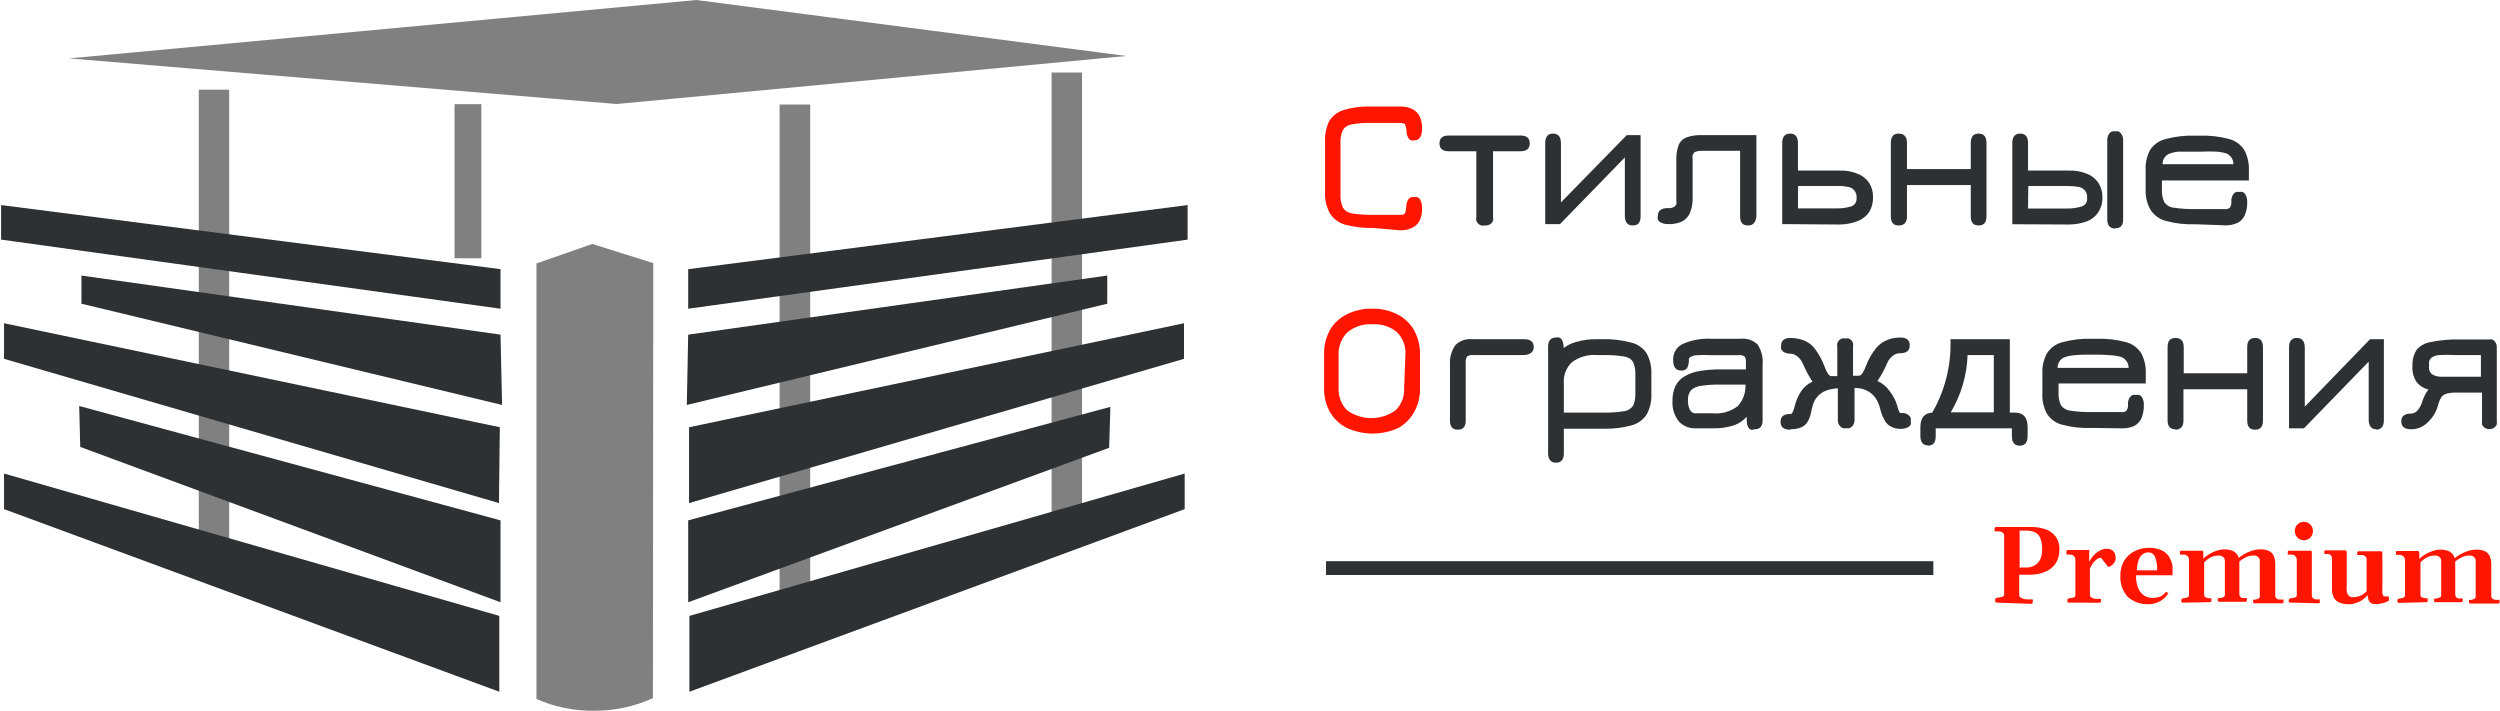
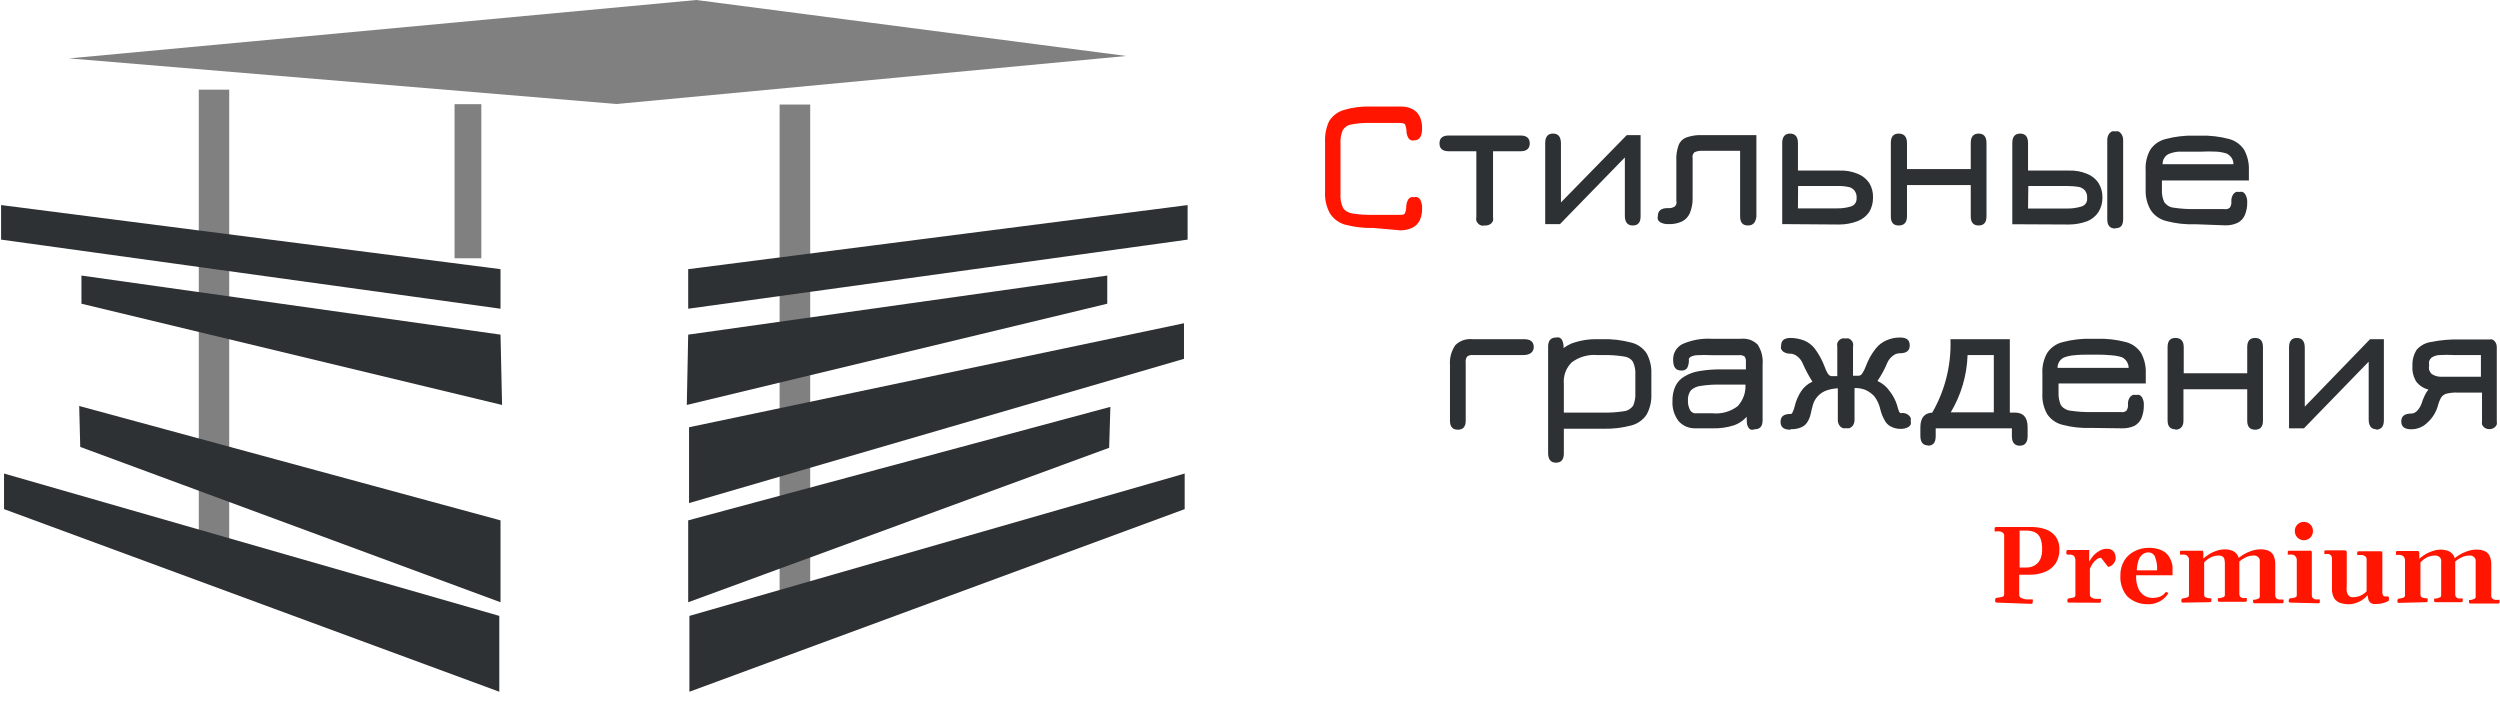
<svg xmlns="http://www.w3.org/2000/svg" width="2019" height="574" viewBox="0 0 2019 574" fill="none">
  <path d="M1198.87 182.099C1197.99 182.316 1197.07 182.316 1196.19 182.099C1195.3 181.819 1194.5 181.321 1193.85 180.65C1193.17 179.99 1192.64 179.192 1192.29 178.31C1192.06 177.395 1192.06 176.439 1192.29 175.524V122.145H1170C1164.98 122.145 1162.53 120.028 1162.53 115.793C1162.53 111.558 1164.98 109.441 1170 109.441H1228.07C1232.98 109.441 1235.43 111.67 1235.43 115.793C1235.43 119.916 1232.98 122.145 1228.07 122.145H1205.78V175.524C1205.95 176.445 1205.95 177.389 1205.78 178.31C1205.4 179.144 1204.87 179.899 1204.22 180.539C1203.47 181.139 1202.62 181.586 1201.7 181.854C1200.78 182.122 1199.82 182.205 1198.87 182.099ZM1318.59 182.099C1314.35 182.099 1312.23 179.424 1312.23 174.187V127.16L1259.84 180.985H1247.91V115.459C1247.91 110.444 1250.03 107.881 1254.27 107.881C1258.5 107.881 1260.62 110.555 1260.62 115.904V163.489L1313.79 109.107H1324.94V174.744C1324.94 179.647 1322.93 182.099 1318.59 182.099ZM1411.67 182.099C1407.32 182.099 1405.31 179.647 1405.31 174.633V121.811H1375.1C1372.77 121.601 1370.42 122.024 1368.3 123.036C1367.73 123.736 1367.28 124.527 1366.97 125.377C1366.8 126.26 1366.8 127.167 1366.97 128.051V160.368C1367.01 164.379 1366.26 168.357 1364.74 172.069C1363.49 175.017 1361.24 177.427 1358.38 178.867C1354.89 180.451 1351.07 181.177 1347.24 180.985C1345.03 181.078 1342.83 180.578 1340.88 179.536C1340 179.021 1339.29 178.241 1338.88 177.307C1338.6 176.361 1338.6 175.356 1338.88 174.41C1338.88 170.175 1341.55 168.058 1346.9 168.058C1348.89 168.3 1350.91 167.826 1352.59 166.72C1353.12 166.181 1353.54 165.536 1353.81 164.826C1354.03 163.986 1354.03 163.103 1353.81 162.263V130.057C1353.56 125.746 1354.16 121.427 1355.6 117.353C1356.13 115.896 1356.97 114.568 1358.05 113.453C1359.16 112.373 1360.49 111.538 1361.95 111.001C1365.78 109.651 1369.82 109.009 1373.88 109.107H1418.47V174.855C1417.91 179.536 1415.9 182.099 1411.67 182.099ZM1439.31 180.985V115.459C1439.31 110.444 1441.54 107.881 1445.66 107.881C1449.79 107.881 1452.02 110.444 1452.02 115.459V137.746H1485.46C1490.49 137.536 1495.51 138.41 1500.17 140.309C1503.96 141.77 1507.22 144.332 1509.54 147.664C1511.72 151.21 1512.8 155.318 1512.66 159.477C1512.74 163.628 1511.66 167.719 1509.54 171.289C1507.21 174.655 1503.9 177.222 1500.06 178.644C1495.33 180.431 1490.3 181.337 1485.24 181.319L1439.31 180.985ZM1452.02 168.281H1483.34C1487.11 168.373 1490.87 167.885 1494.49 166.832C1495.96 166.463 1497.26 165.597 1498.17 164.38C1499.06 163.113 1499.49 161.58 1499.39 160.034C1499.6 157.752 1498.92 155.477 1497.5 153.682C1496.17 152.127 1494.29 151.132 1492.26 150.896C1489.36 150.337 1486.4 150.113 1483.45 150.228H1452.13L1452.02 168.281ZM1533.39 182.099C1529.16 182.099 1527.04 179.759 1527.04 174.855V115.459C1527.04 110.444 1529.05 107.881 1533.39 107.881C1537.74 107.881 1540.08 110.444 1540.08 115.459V136.521H1591.58V115.459C1591.58 110.444 1593.7 107.881 1597.93 107.881C1602.17 107.881 1604.29 110.444 1604.29 115.459V174.744C1604.29 179.647 1602.17 182.099 1597.93 182.099C1593.7 182.099 1591.58 179.647 1591.58 174.744V149.447H1540.08V174.744C1540.08 179.647 1537.74 182.099 1533.5 182.099H1533.39ZM1625.13 181.096V115.459C1625.13 110.444 1627.25 107.881 1631.49 107.881C1635.72 107.881 1637.84 110.444 1637.84 115.459V137.746H1670.61C1675.65 137.536 1680.66 138.41 1685.33 140.309C1689.13 141.739 1692.4 144.307 1694.69 147.664C1696.9 151.2 1698.03 155.308 1697.92 159.477C1698.03 163.646 1696.9 167.754 1694.69 171.289C1692.51 174.608 1689.36 177.175 1685.66 178.644C1680.88 180.42 1675.82 181.326 1670.73 181.319L1625.13 181.096ZM1637.84 168.392H1669.61C1673.39 168.452 1677.15 167.926 1680.76 166.832C1682.24 166.481 1683.54 165.611 1684.44 164.38C1685.35 163.169 1685.75 161.649 1685.55 160.146C1685.82 157.876 1685.17 155.594 1683.77 153.794C1682.41 152.246 1680.56 151.221 1678.53 150.896C1675.65 150.452 1672.75 150.228 1669.83 150.228H1638.06L1637.84 168.392ZM1708.18 184.551C1704.06 184.551 1701.83 182.099 1701.83 177.196V113.118C1701.76 111.197 1702.35 109.311 1703.5 107.769C1704.1 107.093 1704.82 106.528 1705.62 106.098C1706.5 105.937 1707.41 105.937 1708.29 106.098C1709.14 105.93 1710.01 105.93 1710.86 106.098C1711.64 106.501 1712.32 107.072 1712.86 107.769C1714.1 109.268 1714.74 111.175 1714.65 113.118V177.084C1714.65 181.988 1712.75 184.328 1708.4 184.328L1708.18 184.551ZM1772.83 181.096C1765.02 181.408 1757.2 180.544 1749.65 178.533C1744.45 177.314 1739.91 174.168 1736.94 169.729C1734.11 164.862 1732.68 159.309 1732.82 153.682V137.635C1732.44 131.864 1733.72 126.105 1736.49 121.031C1739.44 116.568 1743.99 113.414 1749.2 112.227C1756.76 110.228 1764.57 109.327 1772.39 109.552H1776.85C1784.7 109.321 1792.55 110.222 1800.14 112.227C1805.18 113.537 1809.55 116.675 1812.41 121.031C1815.15 126.121 1816.46 131.859 1816.2 137.635V145.77H1745.97V153.125C1745.76 156.609 1746.41 160.091 1747.86 163.266C1748.72 164.487 1749.82 165.513 1751.1 166.275C1752.41 167.086 1753.9 167.582 1755.44 167.723C1761.12 168.593 1766.87 168.966 1772.61 168.838H1796.13C1796.94 169.003 1797.77 169.003 1798.58 168.838C1799.4 168.626 1800.16 168.246 1800.81 167.723C1801.81 166.212 1802.25 164.397 1802.04 162.597C1801.9 160.495 1802.49 158.408 1803.71 156.691C1804.31 156.015 1805.03 155.449 1805.83 155.019C1806.71 154.858 1807.62 154.858 1808.5 155.019C1809.38 154.811 1810.3 154.811 1811.18 155.019C1812 155.425 1812.69 156.04 1813.19 156.802C1814.37 158.704 1814.95 160.917 1814.86 163.154C1814.96 166.74 1814.32 170.308 1812.96 173.63C1811.81 176.38 1809.72 178.631 1807.06 179.982C1803.95 181.402 1800.55 182.088 1797.13 181.988L1772.83 181.096ZM1746.3 132.62H1803.71C1803.74 130.807 1803.23 129.026 1802.26 127.494C1801.25 126.05 1799.92 124.866 1798.36 124.039C1795.72 123.184 1792.99 122.66 1790.22 122.479C1785.99 122.257 1781.75 122.257 1777.52 122.479H1773.06C1768.49 122.479 1763.92 122.479 1759.46 122.479C1756.78 122.676 1754.15 123.277 1751.65 124.262C1750.08 124.965 1748.76 126.132 1747.86 127.605C1746.92 129.061 1746.45 130.775 1746.53 132.509L1746.3 132.62ZM1230.3 286.74H1189.61C1187.92 286.521 1186.2 286.96 1184.82 287.966C1183.84 289.441 1183.44 291.229 1183.71 292.98V339.785C1183.71 344.577 1181.59 347.028 1177.35 347.028C1173.12 347.028 1171 344.577 1171 339.785V294.652C1170.58 288.948 1172.15 283.274 1175.46 278.605C1177.28 276.872 1179.44 275.543 1181.81 274.705C1184.19 273.946 1186.69 273.681 1189.17 273.924H1230.97C1236.1 273.924 1238.66 276.153 1238.66 280.276C1238.66 284.4 1235.43 286.74 1230.3 286.74ZM1256.61 373.662C1252.48 373.662 1250.26 371.099 1250.26 365.973V279.942C1250.26 275.039 1252.48 272.587 1256.61 272.587C1257.49 272.356 1258.41 272.356 1259.28 272.587C1260.15 272.954 1260.89 273.576 1261.4 274.37C1262.51 276.616 1262.97 279.122 1262.74 281.614V286.183L1260.4 283.174C1263.78 279.86 1267.97 277.48 1272.55 276.265C1278.08 274.606 1283.83 273.817 1289.6 273.924H1293.95C1301.77 273.699 1309.58 274.6 1317.14 276.599C1322.35 277.786 1326.9 280.94 1329.85 285.403C1332.59 290.493 1333.9 296.232 1333.64 302.007V318.166C1333.9 323.941 1332.59 329.679 1329.85 334.77C1326.95 339.133 1322.54 342.269 1317.47 343.574C1310.21 345.526 1302.7 346.427 1295.18 346.248H1262.96V366.196C1262.96 371.173 1260.84 373.662 1256.61 373.662ZM1262.96 333.21H1294.73C1300.36 333.338 1306 332.965 1311.56 332.095C1313.04 331.953 1314.45 331.456 1315.69 330.647C1316.97 329.885 1318.07 328.859 1318.92 327.638C1320.3 324.443 1320.91 320.97 1320.71 317.497V302.453C1320.92 298.968 1320.27 295.484 1318.81 292.312C1318.02 291.007 1316.91 289.931 1315.58 289.192C1314.24 288.452 1312.76 287.997 1311.23 287.854C1305.59 286.977 1299.88 286.604 1294.17 286.74H1289.83C1282.5 286.138 1275.2 288.239 1269.32 292.646C1267.06 294.888 1265.31 297.586 1264.19 300.558C1263.1 303.59 1262.68 306.822 1262.96 310.031V333.21ZM1415.79 347.028H1414.12C1413.58 346.824 1413.09 346.522 1412.67 346.137C1411.56 344.813 1410.9 343.176 1410.77 341.456C1410.48 337.747 1410.48 334.021 1410.77 330.312L1412.45 334.213C1409.5 338.476 1405.29 341.71 1400.41 343.462C1394.97 345.217 1389.28 346.046 1383.58 345.914H1369.53C1367.02 346.015 1364.51 345.598 1362.17 344.688C1359.82 343.726 1357.69 342.283 1355.93 340.453C1352.17 335.722 1350.31 329.766 1350.69 323.738C1350.58 319.675 1351.38 315.639 1353.03 311.925C1354.57 308.668 1357.06 305.949 1360.17 304.124C1363.92 301.848 1368.09 300.333 1372.43 299.667C1378.39 298.66 1384.44 298.212 1390.49 298.33H1415.9L1409.99 303.456V292.312C1410.18 290.74 1409.78 289.154 1408.88 287.854C1407.45 286.974 1405.75 286.619 1404.09 286.851H1382.57C1378.64 286.639 1374.69 286.639 1370.76 286.851C1368.81 286.898 1366.9 287.393 1365.18 288.3C1364.69 288.664 1364.28 289.118 1363.96 289.637C1363.86 290.228 1363.86 290.83 1363.96 291.42C1363.91 293.472 1363.42 295.489 1362.51 297.327C1361.92 298.038 1361.16 298.586 1360.3 298.918C1359.44 299.25 1358.51 299.354 1357.6 299.221C1353.37 299.221 1351.25 296.435 1351.25 290.975C1351.06 288.29 1351.68 285.611 1353.03 283.285C1354.38 280.932 1356.4 279.032 1358.83 277.825C1366.19 274.594 1374.21 273.143 1382.24 273.59H1405.76C1408.27 273.346 1410.81 273.612 1413.23 274.37C1415.56 275.21 1417.69 276.54 1419.47 278.271C1422.57 283.019 1423.98 288.67 1423.48 294.318V339.45C1423.48 344.242 1421.36 346.694 1417.02 346.694L1415.79 347.028ZM1369.31 333.767H1383.02C1390.31 334.504 1397.6 332.431 1403.42 327.972C1405.63 325.508 1407.34 322.63 1408.43 319.503C1409.5 316.352 1409.88 313.007 1409.55 309.696L1410.55 310.588H1389.82C1384.49 310.474 1379.15 310.81 1373.88 311.591C1370.76 311.843 1367.81 313.138 1365.52 315.268C1363.81 317.625 1362.98 320.502 1363.18 323.403C1363.05 326.068 1363.63 328.72 1364.85 331.093C1365.29 331.915 1365.95 332.607 1366.74 333.098C1367.52 333.572 1368.4 333.84 1369.31 333.878V333.767ZM1445.78 347.028C1440.54 347.028 1437.97 344.911 1437.97 340.676C1437.97 336.442 1440.54 334.324 1445.78 334.324C1446.56 334.324 1447.11 334.324 1447.67 332.987C1448.5 331.367 1449.1 329.643 1449.45 327.861C1450.47 323.71 1452.16 319.756 1454.47 316.16C1456.72 312.678 1459.93 309.928 1463.72 308.248C1460.75 303.588 1458.14 298.707 1455.92 293.649C1455 291.371 1453.5 289.373 1451.57 287.854C1450.05 286.528 1448.13 285.745 1446.11 285.626C1443.97 285.747 1441.86 285.16 1440.09 283.954C1439.39 283.374 1438.82 282.652 1438.42 281.837C1438.2 280.997 1438.2 280.113 1438.42 279.274C1438.42 274.927 1440.98 272.922 1446 272.922C1449.81 272.943 1453.59 273.661 1457.15 275.039C1460.42 276.421 1463.3 278.606 1465.51 281.391C1468.93 285.948 1471.67 290.978 1473.64 296.324C1474.27 298.243 1475.13 300.077 1476.21 301.784C1476.53 302.304 1476.94 302.758 1477.43 303.121C1477.9 303.456 1478.43 303.684 1478.99 303.79H1483.79V279.942C1483.57 279.027 1483.57 278.072 1483.79 277.156C1484.09 276.28 1484.59 275.481 1485.24 274.816C1485.9 274.168 1486.7 273.673 1487.58 273.367C1488.49 273.153 1489.45 273.153 1490.36 273.367C1491.24 273.155 1492.16 273.155 1493.04 273.367C1493.85 273.679 1494.57 274.175 1495.16 274.816C1495.79 275.475 1496.25 276.278 1496.5 277.156C1496.71 278.072 1496.71 279.026 1496.5 279.942V303.456H1501.29C1501.85 303.353 1502.37 303.13 1502.84 302.803C1503.3 302.476 1503.68 302.052 1503.96 301.561C1505.13 299.834 1506.07 297.961 1506.75 295.989C1507.74 293.393 1508.9 290.862 1510.21 288.412C1511.65 285.871 1513.29 283.449 1515.11 281.168C1517.38 278.401 1520.29 276.222 1523.58 274.816C1527.09 273.273 1530.9 272.513 1534.73 272.587C1539.75 272.587 1542.31 274.593 1542.31 278.939C1542.31 283.285 1539.64 285.291 1534.28 285.291C1532.2 285.292 1530.18 286.043 1528.6 287.409C1526.64 288.878 1525.1 290.839 1524.14 293.092C1522.01 298.218 1519.36 303.111 1516.23 307.69C1520.19 309.438 1523.59 312.255 1526.04 315.825C1528.81 319.297 1530.89 323.269 1532.17 327.526C1532.53 329.206 1533.06 330.847 1533.73 332.43C1533.9 332.917 1534.26 333.316 1534.73 333.544C1535.2 333.69 1535.71 333.69 1536.18 333.544C1538.09 333.434 1539.97 334.074 1541.42 335.327C1542.12 335.908 1542.69 336.629 1543.09 337.445C1543.26 338.253 1543.26 339.088 1543.09 339.896C1543.36 340.843 1543.36 341.847 1543.09 342.794C1542.67 343.7 1541.97 344.443 1541.08 344.911C1539.27 345.896 1537.24 346.395 1535.18 346.36C1532.43 346.433 1529.71 345.82 1527.26 344.577C1525.05 343.516 1523.24 341.753 1522.13 339.562C1520.51 336.784 1519.31 333.779 1518.57 330.647C1517.75 326.902 1516.16 323.371 1513.89 320.283C1511.87 318.009 1509.41 316.186 1506.64 314.934C1503.81 313.81 1500.77 313.279 1497.72 313.374V339.005C1497.8 340.964 1497.12 342.878 1495.83 344.354C1495.15 344.938 1494.4 345.425 1493.6 345.802C1492.71 345.959 1491.81 345.959 1490.92 345.802C1490.08 345.971 1489.2 345.971 1488.36 345.802C1487.52 345.479 1486.76 344.986 1486.13 344.354C1485.47 343.636 1484.96 342.792 1484.64 341.872C1484.31 340.953 1484.17 339.978 1484.23 339.005V313.597C1480.76 313.73 1477.33 314.446 1474.09 315.714C1471.81 316.692 1469.76 318.134 1468.07 319.949C1466.18 321.973 1464.81 324.418 1464.06 327.081C1463.39 329.644 1462.72 332.207 1462.16 334.881C1461.6 337.284 1460.58 339.555 1459.15 341.568C1458 343.171 1456.42 344.409 1454.58 345.134C1452.05 346.215 1449.31 346.71 1446.56 346.583L1445.78 347.028ZM1557.25 359.732C1553.01 359.732 1550.89 357.169 1550.89 351.932V345.022C1550.89 336.999 1554.68 332.987 1562.04 333.21H1565.61L1558.7 336.219C1570.27 317.555 1576.01 295.867 1575.19 273.924H1623.13V333.21H1627.25C1634.05 333.21 1637.51 337.11 1637.51 345.022V352.266C1637.51 357.392 1635.28 359.955 1631.15 359.955C1627.03 359.955 1624.8 357.392 1624.8 352.266V345.914H1563.27V352.266C1563.27 357.392 1561.26 359.955 1556.8 359.955L1557.25 359.732ZM1575.75 332.987H1610.2V286.74H1589.02C1588.48 303.144 1583.76 319.139 1575.31 333.21L1575.75 332.987ZM1688.23 345.58C1680.72 345.866 1673.2 345.039 1665.93 343.128C1660.72 341.941 1656.17 338.787 1653.22 334.324C1650.42 329.259 1649.1 323.502 1649.43 317.72V301.784C1649.1 296.003 1650.42 290.245 1653.22 285.18C1656.15 280.675 1660.7 277.479 1665.93 276.265C1673.49 274.266 1681.3 273.365 1689.12 273.59H1693.58C1701.43 273.359 1709.28 274.259 1716.88 276.265C1721.91 277.574 1726.29 280.713 1729.14 285.068C1731.88 290.159 1733.19 295.897 1732.93 301.673V309.696H1662.48V317.051C1662.31 320.533 1662.96 324.007 1664.37 327.192C1665.23 328.446 1666.38 329.477 1667.72 330.201C1668.99 331.011 1670.45 331.508 1671.95 331.65C1677.63 332.52 1683.37 332.893 1689.12 332.764H1712.64C1713.45 332.936 1714.28 332.936 1715.09 332.764C1715.91 332.577 1716.68 332.195 1717.32 331.65C1718.33 330.143 1718.77 328.324 1718.55 326.524C1718.41 324.421 1719 322.334 1720.22 320.617C1720.86 319.939 1721.62 319.374 1722.45 318.946C1723.29 318.778 1724.17 318.778 1725.01 318.946C1725.9 318.777 1726.8 318.777 1727.69 318.946C1728.54 319.348 1729.26 319.962 1729.81 320.729C1730.95 322.642 1731.49 324.855 1731.37 327.081C1731.46 330.702 1730.82 334.304 1729.47 337.667C1728.28 340.397 1726.2 342.638 1723.56 344.019C1720.44 345.372 1717.05 346.019 1713.64 345.914L1688.23 345.58ZM1661.7 297.104H1719.1C1719.09 295.331 1718.59 293.597 1717.66 292.089C1716.7 290.569 1715.35 289.337 1713.75 288.523C1711.08 287.672 1708.31 287.148 1705.5 286.963C1701.28 286.555 1697.04 286.369 1692.8 286.406H1688.23C1683.77 286.406 1679.2 286.406 1674.63 286.963C1671.95 287.159 1669.32 287.76 1666.82 288.746C1665.19 289.501 1663.82 290.747 1662.92 292.312C1662.03 293.866 1661.6 295.647 1661.7 297.438V297.104ZM1756.89 346.694C1752.66 346.694 1750.54 344.354 1750.54 339.45V280.388C1750.54 275.373 1752.55 272.922 1756.89 272.922C1761.24 272.922 1763.58 275.373 1763.58 280.388V301.45H1814.86V280.388C1814.86 275.373 1816.98 272.922 1821.21 272.922C1825.45 272.922 1827.57 275.373 1827.57 280.388V339.785C1827.57 344.577 1825.45 347.028 1821.21 347.028C1816.98 347.028 1814.86 344.577 1814.86 339.785V314.377H1763.36V339.785C1763.36 344.577 1760.91 347.028 1756.67 347.028L1756.89 346.694ZM1919.31 346.694C1915.07 346.694 1912.95 344.019 1912.95 338.782V292.089L1860.67 345.914H1848.63V280.388C1848.63 275.373 1850.86 272.922 1854.99 272.922C1859.11 272.922 1861.34 275.485 1861.34 280.834V328.418L1914.07 273.924H1925.22V339.562C1925.22 344.577 1922.87 347.028 1918.64 347.028L1919.31 346.694ZM1947.29 346.694C1941.94 346.694 1939.26 344.577 1939.26 340.342C1939.26 336.107 1941.94 333.99 1947.29 333.99C1948.25 333.982 1949.21 333.753 1950.07 333.321C1950.91 332.861 1951.67 332.258 1952.3 331.538C1953.75 329.903 1954.89 328.014 1955.65 325.966C1956.28 323.784 1957.1 321.659 1958.1 319.614C1958.92 317.818 1959.97 316.133 1961.22 314.6C1957.32 313.66 1953.86 311.419 1951.41 308.248C1949.06 304.448 1947.96 300.001 1948.29 295.544C1948.04 290.908 1949.25 286.31 1951.75 282.394C1954.8 278.948 1959 276.73 1963.56 276.153C1971.23 274.597 1979.04 273.924 1986.86 274.147H2010.27C2011.08 273.979 2011.91 273.979 2012.72 274.147C2013.5 274.459 2014.19 274.957 2014.73 275.596C2015.88 276.963 2016.48 278.713 2016.4 280.499V340.342C2016.57 341.151 2016.57 341.985 2016.4 342.794C2016.09 343.542 2015.63 344.222 2015.06 344.8C2013.79 345.978 2012.11 346.617 2010.38 346.583C2009.54 346.603 2008.7 346.456 2007.92 346.15C2007.13 345.844 2006.41 345.385 2005.81 344.8C2005.24 344.222 2004.79 343.542 2004.47 342.794C2004.31 342.022 2004.31 341.225 2004.47 340.453V317.051H1984.74C1981.86 316.923 1978.97 317.185 1976.16 317.831C1974.31 318.22 1972.68 319.295 1971.59 320.84C1970.32 323.03 1969.38 325.396 1968.8 327.861C1967.3 333.063 1964.37 337.737 1960.33 341.345C1958.61 343.05 1956.58 344.4 1954.34 345.318C1952.1 346.236 1949.71 346.704 1947.29 346.694ZM1981.84 304.236H2003.58V286.74H1981.84C1978.13 286.502 1974.41 286.502 1970.7 286.74C1968.24 286.716 1965.84 287.414 1963.78 288.746C1962.9 289.541 1962.21 290.533 1961.78 291.643C1961.56 292.784 1961.56 293.957 1961.78 295.098C1961.5 296.308 1961.5 297.565 1961.78 298.775C1962.23 299.912 1962.87 300.967 1963.67 301.896C1965.7 303.329 1968.1 304.142 1970.58 304.236H1981.73H1981.84Z" fill="#2D3134" />
  <path d="M1109.24 184.105C1101.5 184.304 1093.77 183.404 1086.28 181.43C1081.12 179.977 1076.71 176.635 1073.91 172.07C1071.1 166.803 1069.79 160.867 1070.12 154.908V114.344C1069.88 108.705 1070.99 103.091 1073.35 97.963C1076.05 93.54 1080.3 90.282 1085.28 88.825C1092.25 86.732 1099.52 85.791 1106.79 86.039H1130.87C1134.3 85.888 1137.72 86.617 1140.79 88.156C1143.33 89.479 1145.36 91.591 1146.59 94.174C1147.93 97.147 1148.58 100.386 1148.48 103.646C1148.48 109.998 1146.48 113.341 1142.13 113.341C1141.28 113.509 1140.41 113.509 1139.56 113.341C1138.72 112.939 1137.99 112.325 1137.45 111.558C1136.39 109.773 1135.84 107.728 1135.89 105.652C1135.81 103.929 1135.43 102.232 1134.77 100.637C1134.77 99.746 1132.65 99.3 1129.87 99.3H1106.46C1101.37 99.153 1096.29 99.564 1091.3 100.526C1089.86 100.759 1088.5 101.291 1087.28 102.086C1086.1 102.896 1085.11 103.962 1084.39 105.206C1082.92 108.727 1082.3 112.547 1082.6 116.35V156.468C1082.29 160.283 1082.95 164.113 1084.5 167.612C1085.28 168.949 1086.39 170.062 1087.73 170.844C1089.06 171.642 1090.54 172.172 1092.08 172.404C1097.76 173.278 1103.5 173.651 1109.24 173.518H1129.75C1132.43 173.518 1134.1 173.518 1134.66 172.07C1135.33 170.484 1135.67 168.777 1135.66 167.055C1135.69 164.852 1136.3 162.696 1137.45 160.814C1138.02 160.139 1138.75 159.605 1139.56 159.254C1140.37 159.095 1141.21 159.095 1142.02 159.254C1142.93 159.032 1143.89 159.032 1144.8 159.254C1145.66 159.7 1146.38 160.351 1146.92 161.149C1148.11 163.411 1148.65 165.955 1148.48 168.504C1148.58 171.764 1147.93 175.003 1146.59 177.976C1145.31 180.534 1143.24 182.607 1140.68 183.882C1137.59 185.368 1134.19 186.094 1130.76 185.999L1109.24 184.105Z" fill="#FF1500" />
-   <path d="M1142.02 266.681C1138.9 261.268 1134.29 256.861 1128.75 253.977C1122.5 250.814 1115.58 249.209 1108.57 249.296C1101.32 249.064 1094.12 250.634 1087.62 253.865C1081.94 256.686 1077.22 261.102 1074.02 266.569C1070.75 272.619 1069.14 279.422 1069.34 286.294V313.039C1069.12 319.962 1070.77 326.816 1074.13 332.875C1077.33 338.343 1082.06 342.758 1087.73 345.579C1094.26 348.6 1101.38 350.159 1108.57 350.148C1115.77 350.138 1122.88 348.579 1129.42 345.579C1134.7 342.567 1139.05 338.175 1142.02 332.875C1145.37 326.857 1147.03 320.038 1146.81 313.151V286.294C1146.93 279.452 1145.28 272.696 1142.02 266.681ZM1133.99 312.705C1134.21 316.104 1133.76 319.513 1132.65 322.734C1131.44 325.878 1129.62 328.755 1127.3 331.204C1121.58 335.396 1114.67 337.66 1107.57 337.667C1100.44 337.684 1093.48 335.419 1087.73 331.204C1085.41 328.779 1083.62 325.893 1082.49 322.734C1081.29 319.534 1080.8 316.113 1081.04 312.705V287.408C1080.79 284 1081.29 280.578 1082.49 277.379C1083.6 274.174 1085.38 271.247 1087.73 268.798C1090.57 266.317 1093.88 264.427 1097.45 263.241C1101.03 262.054 1104.82 261.595 1108.57 261.889C1115.68 261.443 1122.7 263.714 1128.19 268.241C1130.67 270.736 1132.57 273.74 1133.77 277.045C1134.9 280.336 1135.32 283.831 1134.99 287.297L1133.99 312.705Z" fill="#FF1500" />
-   <path d="M1612.43 486.661C1612.17 486.647 1611.93 486.554 1611.73 486.394C1611.53 486.234 1611.38 486.016 1611.31 485.769C1611.23 485.327 1611.23 484.875 1611.31 484.432C1611.28 484.224 1611.29 484.012 1611.35 483.809C1611.41 483.607 1611.51 483.42 1611.65 483.26C1611.79 483.101 1611.96 482.974 1612.15 482.888C1612.34 482.802 1612.55 482.758 1612.76 482.761C1614.08 482.654 1615.38 482.43 1616.66 482.092C1617.89 482.092 1618.56 480.978 1618.56 479.975V432.948C1618.62 432.427 1618.55 431.899 1618.36 431.412C1618.16 430.925 1617.85 430.495 1617.44 430.162C1616.75 429.587 1615.89 429.237 1614.99 429.159C1614.06 429.06 1613.13 429.06 1612.2 429.159H1610.87C1610.77 428.718 1610.77 428.262 1610.87 427.821C1610.79 427.379 1610.79 426.927 1610.87 426.484C1610.93 426.238 1611.08 426.019 1611.28 425.859C1611.48 425.7 1611.72 425.606 1611.98 425.593H1623.91C1627.03 425.593 1629.93 425.593 1632.6 425.593H1640.63C1644.42 425.578 1648.18 426.18 1651.78 427.376C1655.06 428.399 1657.95 430.426 1660.02 433.17C1662.34 436.404 1663.45 440.349 1663.15 444.314C1663.18 447.958 1662.21 451.541 1660.36 454.678C1658.38 457.73 1655.55 460.134 1652.22 461.587C1647.92 463.406 1643.29 464.28 1638.62 464.15H1630.71V480.198C1630.67 480.791 1630.82 481.382 1631.14 481.884C1631.46 482.385 1631.93 482.771 1632.49 482.984C1633.76 483.566 1635.12 483.942 1636.5 484.098H1640.41H1641.63C1641.79 484.529 1641.79 485.004 1641.63 485.435C1641.7 485.879 1641.7 486.329 1641.63 486.772C1641.56 487.019 1641.42 487.237 1641.22 487.397C1641.02 487.557 1640.77 487.65 1640.52 487.664L1612.43 486.661ZM1631.04 458.356H1636.62C1638.05 458.351 1639.48 458.125 1640.85 457.687C1642.37 457.191 1643.77 456.395 1644.98 455.347C1646.36 454.092 1647.43 452.526 1648.1 450.778C1648.93 448.456 1649.3 445.998 1649.21 443.534C1649.35 440.375 1648.82 437.222 1647.65 434.285C1646.74 432.256 1645.11 430.632 1643.08 429.716C1640.88 428.865 1638.53 428.448 1636.17 428.49H1631.04V458.356ZM1670.73 486.661C1670.49 486.68 1670.26 486.626 1670.06 486.506C1669.86 486.386 1669.7 486.206 1669.61 485.992C1669.54 485.624 1669.54 485.246 1669.61 484.878C1669.58 484.679 1669.59 484.476 1669.64 484.281C1669.69 484.086 1669.79 483.904 1669.91 483.747C1670.04 483.59 1670.19 483.46 1670.37 483.367C1670.55 483.274 1670.75 483.219 1670.95 483.206C1672.12 483.102 1673.28 482.878 1674.4 482.538C1675.52 482.538 1676.08 481.535 1676.08 480.755V452.784C1676.19 451.426 1675.79 450.074 1674.96 448.995C1674.21 448.356 1673.27 447.967 1672.29 447.88H1669.61C1669.31 447.76 1669.04 447.569 1668.83 447.323C1668.69 446.927 1668.69 446.493 1668.83 446.097C1668.79 445.727 1668.79 445.353 1668.83 444.983C1668.83 444.983 1669.39 444.203 1669.72 444.203H1679.64H1686.44H1687.22C1687.37 444.675 1687.37 445.18 1687.22 445.652V453.675C1688.16 451.924 1689.28 450.28 1690.57 448.772C1691.99 447.227 1693.65 445.911 1695.47 444.871C1697.28 443.752 1699.37 443.172 1701.49 443.2C1702.98 443.133 1704.46 443.522 1705.73 444.314C1706.74 444.991 1707.52 445.964 1707.96 447.1C1708.4 448.236 1708.63 449.446 1708.63 450.666C1708.65 451.979 1708.26 453.266 1707.51 454.344C1706.87 455.354 1706.04 456.225 1705.06 456.907C1704.3 457.429 1703.41 457.737 1702.5 457.798L1696.81 450.443C1695.5 450.466 1694.24 450.938 1693.24 451.781C1692 452.725 1690.91 453.852 1690.01 455.124C1689.12 456.451 1688.37 457.871 1687.78 459.359V480.086C1687.75 480.567 1687.84 481.049 1688.06 481.481C1688.27 481.913 1688.6 482.278 1689.01 482.538C1689.93 483.108 1690.95 483.487 1692.02 483.652H1695.47H1696.7C1696.86 484.083 1696.86 484.558 1696.7 484.989C1696.75 485.359 1696.75 485.734 1696.7 486.104C1696.61 486.318 1696.45 486.497 1696.25 486.617C1696.05 486.737 1695.82 486.792 1695.58 486.772L1670.73 486.661ZM1735.94 487.887C1732.7 488.158 1729.44 487.752 1726.37 486.697C1723.3 485.642 1720.49 483.96 1718.1 481.758C1714.07 477.067 1712.03 470.99 1712.42 464.819C1712.28 460.506 1713.41 456.248 1715.65 452.561C1717.66 449.324 1720.57 446.733 1724.01 445.094C1727.46 443.327 1731.28 442.41 1735.16 442.42C1738.71 442.307 1742.24 442.953 1745.52 444.314C1748.02 445.388 1750.16 447.17 1751.65 449.44C1753.15 451.853 1754.14 454.545 1754.55 457.353C1754.55 458.356 1754.55 459.581 1754.55 460.807V464.596H1725.12C1724.9 468.417 1725.58 472.238 1727.13 475.74C1728.21 477.989 1729.91 479.883 1732.03 481.201C1733.86 482.268 1735.94 482.844 1738.05 482.872C1740.3 482.94 1742.53 482.561 1744.63 481.758C1746.47 480.931 1748.05 479.622 1749.2 477.969L1751.21 478.972C1749.68 481.609 1747.49 483.799 1744.85 485.324C1742.13 486.891 1739.08 487.806 1735.94 487.998V487.887ZM1725.68 460.584H1742.07C1742.31 456.783 1741.7 452.975 1740.28 449.44C1739.85 448.444 1739.13 447.596 1738.22 447.002C1737.31 446.408 1736.24 446.094 1735.16 446.097C1733.57 446.093 1732.02 446.558 1730.7 447.435C1729.17 448.512 1728 450.027 1727.35 451.781C1726.31 454.603 1725.75 457.578 1725.68 460.584ZM1762.8 486.661C1762.57 486.665 1762.35 486.605 1762.15 486.487C1761.95 486.368 1761.79 486.197 1761.69 485.992C1761.61 485.624 1761.61 485.246 1761.69 484.878C1761.65 484.67 1761.67 484.457 1761.73 484.255C1761.78 484.053 1761.89 483.865 1762.02 483.706C1762.16 483.547 1762.33 483.42 1762.52 483.334C1762.72 483.247 1762.93 483.204 1763.14 483.206C1764.2 483.091 1765.24 482.867 1766.26 482.538C1766.67 482.445 1767.05 482.222 1767.33 481.901C1767.61 481.581 1767.78 481.179 1767.82 480.755V452.784C1767.9 452.127 1767.85 451.459 1767.65 450.825C1767.46 450.191 1767.14 449.605 1766.7 449.106C1765.93 448.412 1764.95 447.983 1763.92 447.88H1761.35C1761.09 447.931 1760.83 447.931 1760.57 447.88C1760.49 447.476 1760.49 447.059 1760.57 446.655C1760.48 446.251 1760.48 445.833 1760.57 445.429C1760.6 445.242 1760.69 445.071 1760.84 444.948C1760.98 444.825 1761.16 444.758 1761.35 444.76H1771.27H1778.07C1778.33 444.675 1778.6 444.675 1778.85 444.76C1779.05 444.944 1779.2 445.17 1779.3 445.421C1779.39 445.671 1779.43 445.941 1779.41 446.209V451.112C1780.43 450.061 1781.59 449.16 1782.87 448.438C1784.74 447.073 1786.81 445.985 1789 445.206C1791.51 444.176 1794.2 443.646 1796.91 443.646C1798.46 443.641 1800 443.866 1801.48 444.314C1802.9 444.642 1804.2 445.333 1805.27 446.32C1806.61 447.399 1807.55 448.888 1807.95 450.555C1808.73 449.886 1810.07 448.995 1811.74 447.88C1813.71 446.697 1815.8 445.726 1817.98 444.983C1820.56 444.07 1823.27 443.617 1826.01 443.646C1827.95 443.613 1829.88 443.953 1831.69 444.649C1833.47 445.314 1834.97 446.574 1835.93 448.215C1837.09 450.643 1837.63 453.325 1837.49 456.015V480.532C1837.45 481.014 1837.51 481.499 1837.67 481.958C1837.82 482.417 1838.06 482.841 1838.38 483.206C1839.05 483.761 1839.86 484.11 1840.72 484.209H1843.17C1843.5 484.129 1843.85 484.129 1844.18 484.209C1844.18 484.209 1844.18 484.209 1844.18 485.435C1844.25 485.803 1844.25 486.182 1844.18 486.55C1844.08 486.764 1843.93 486.943 1843.73 487.063C1843.53 487.183 1843.29 487.237 1843.06 487.218H1820.77C1820.53 487.237 1820.3 487.183 1820.1 487.063C1819.9 486.943 1819.74 486.764 1819.65 486.55C1819.55 486.185 1819.55 485.8 1819.65 485.435C1819.58 485.259 1819.54 485.069 1819.54 484.878C1819.54 484.687 1819.58 484.497 1819.65 484.321C1819.65 484.321 1820.21 484.321 1820.77 484.321C1821.74 484.257 1822.69 483.991 1823.55 483.541C1823.95 483.466 1824.31 483.26 1824.57 482.957C1824.83 482.653 1824.98 482.27 1825 481.869V454.567C1825.05 453.787 1825.05 453.006 1825 452.226C1824.82 451.266 1824.3 450.4 1823.55 449.775C1823.07 449.348 1822.5 449.028 1821.89 448.836C1821.27 448.644 1820.63 448.584 1819.99 448.66C1817.7 448.633 1815.44 449.169 1813.41 450.221C1811.65 451.101 1810.01 452.186 1808.5 453.452C1808.5 453.452 1808.5 453.452 1808.5 454.232V479.306C1808.4 480.265 1808.68 481.226 1809.28 481.981C1809.78 482.528 1810.45 482.883 1811.18 482.984H1813.41C1813.77 482.884 1814.16 482.884 1814.52 482.984C1814.52 482.984 1814.52 482.984 1814.52 484.209C1814.6 484.577 1814.6 484.956 1814.52 485.324C1814.43 485.538 1814.27 485.717 1814.07 485.837C1813.87 485.957 1813.64 486.011 1813.41 485.992H1792.23C1792 485.997 1791.77 485.936 1791.58 485.818C1791.38 485.7 1791.22 485.528 1791.11 485.324C1791.04 484.956 1791.04 484.577 1791.11 484.209C1791.03 483.843 1791.03 483.462 1791.11 483.095C1791.11 483.095 1791.12 483.095 1792.23 483.095C1793.27 483.02 1794.29 482.756 1795.24 482.315C1796.24 482.315 1796.8 481.312 1796.8 480.643V454.567C1796.89 453.789 1796.89 453.004 1796.8 452.226C1796.61 451.266 1796.1 450.4 1795.35 449.775C1794.28 448.934 1792.92 448.535 1791.56 448.66C1789.88 448.645 1788.22 448.948 1786.66 449.552C1785.31 450.099 1784.04 450.81 1782.87 451.669L1780.08 454.121V479.306C1780.08 481.089 1780.08 482.092 1781.53 482.538C1782.54 482.878 1783.59 483.102 1784.65 483.206H1785.88C1786.04 483.637 1786.04 484.113 1785.88 484.544C1785.95 484.912 1785.95 485.29 1785.88 485.658C1785.76 485.855 1785.6 486.02 1785.41 486.137C1785.21 486.254 1784.99 486.319 1784.76 486.327L1762.8 486.661ZM1849.53 486.661C1849.29 486.68 1849.06 486.626 1848.86 486.506C1848.66 486.386 1848.5 486.206 1848.41 485.992C1848.31 485.628 1848.31 485.243 1848.41 484.878C1848.4 484.673 1848.42 484.467 1848.49 484.272C1848.55 484.077 1848.65 483.896 1848.79 483.741C1848.92 483.586 1849.09 483.459 1849.27 483.367C1849.46 483.275 1849.66 483.221 1849.86 483.206C1850.99 483.092 1852.11 482.868 1853.2 482.538C1854.32 482.538 1854.88 481.535 1854.88 480.755V452.784C1854.95 452.119 1854.87 451.446 1854.66 450.812C1854.45 450.178 1854.11 449.596 1853.65 449.106C1852.96 448.415 1852.06 447.982 1851.09 447.88H1848.3H1847.63C1847.49 447.485 1847.49 447.05 1847.63 446.655C1847.59 446.284 1847.59 445.91 1847.63 445.54C1847.63 445.54 1847.63 444.76 1848.41 444.76H1858.67H1865.69C1865.94 444.675 1866.22 444.675 1866.47 444.76C1866.67 444.944 1866.82 445.17 1866.91 445.421C1867.01 445.671 1867.05 445.941 1867.03 446.209V480.532C1866.97 480.999 1867.03 481.472 1867.18 481.915C1867.33 482.359 1867.59 482.762 1867.92 483.095C1868.56 483.56 1869.27 483.9 1870.04 484.098H1872.27H1873.49C1873.49 484.098 1873.49 484.767 1873.49 485.435C1873.55 485.805 1873.55 486.18 1873.49 486.55C1873.4 486.764 1873.24 486.943 1873.04 487.063C1872.84 487.183 1872.61 487.237 1872.38 487.218L1849.53 486.661ZM1860.67 436.291C1859.7 436.307 1858.74 436.127 1857.84 435.764C1856.94 435.4 1856.12 434.859 1855.43 434.173C1854.73 433.474 1854.19 432.638 1853.82 431.718C1853.46 430.798 1853.28 429.813 1853.32 428.824C1853.27 427.851 1853.44 426.879 1853.81 425.975C1854.17 425.071 1854.73 424.257 1855.43 423.587C1856.1 422.879 1856.92 422.323 1857.82 421.958C1858.73 421.593 1859.7 421.426 1860.67 421.469C1861.63 421.449 1862.58 421.627 1863.46 421.991C1864.34 422.355 1865.14 422.899 1865.8 423.587C1866.51 424.257 1867.06 425.071 1867.43 425.975C1867.8 426.879 1867.96 427.851 1867.92 428.824C1867.95 429.813 1867.78 430.798 1867.41 431.718C1867.05 432.638 1866.5 433.474 1865.8 434.173C1865.08 434.881 1864.23 435.435 1863.29 435.799C1862.35 436.163 1861.35 436.331 1860.34 436.291H1860.67ZM1897.24 487.998C1894.86 488.026 1892.49 487.688 1890.21 486.995C1888.17 486.377 1886.4 485.079 1885.2 483.318C1883.75 480.821 1883.09 477.948 1883.3 475.071V451.223C1883.35 450.27 1883.08 449.327 1882.52 448.549C1881.99 448.032 1881.34 447.65 1880.63 447.435C1879.89 447.326 1879.14 447.326 1878.4 447.435C1877.99 447.534 1877.57 447.534 1877.17 447.435C1877.17 447.435 1877.17 446.877 1877.17 446.209C1877.05 445.847 1877.05 445.456 1877.17 445.094C1877.26 444.898 1877.4 444.731 1877.57 444.613C1877.75 444.494 1877.96 444.429 1878.17 444.426H1893.67C1893.88 444.409 1894.09 444.438 1894.29 444.51C1894.48 444.583 1894.66 444.697 1894.81 444.845C1894.96 444.994 1895.07 445.173 1895.14 445.37C1895.22 445.566 1895.25 445.777 1895.23 445.986V473.177C1895.05 474.695 1895.05 476.228 1895.23 477.746C1895.45 478.943 1895.99 480.06 1896.79 480.978C1897.17 481.428 1897.65 481.783 1898.19 482.015C1898.73 482.247 1899.32 482.35 1899.91 482.315C1902.18 482.382 1904.43 481.924 1906.49 480.978C1908.29 480.135 1909.91 478.963 1911.28 477.523V452.004C1911.32 451.511 1911.25 451.016 1911.08 450.554C1910.91 450.091 1910.63 449.673 1910.28 449.329C1909.56 448.763 1908.72 448.38 1907.83 448.215H1904.93C1904.52 448.314 1904.1 448.314 1903.7 448.215C1903.7 448.215 1903.7 447.657 1903.7 446.989C1903.62 446.622 1903.62 446.241 1903.7 445.874C1903.81 445.67 1903.97 445.499 1904.16 445.38C1904.36 445.262 1904.59 445.202 1904.82 445.206H1922.32C1923.43 445.206 1923.99 445.206 1923.99 446.766V476.854C1923.82 478.217 1924.01 479.601 1924.55 480.866C1924.66 481.093 1924.84 481.284 1925.05 481.421C1925.27 481.558 1925.52 481.636 1925.77 481.646H1927H1928C1928.56 481.646 1928.89 481.646 1929.23 482.426C1929.37 483.05 1929.37 483.697 1929.23 484.321C1929.23 484.321 1929.23 484.989 1929.23 485.101C1928.08 485.825 1926.85 486.387 1925.55 486.772C1923.1 487.541 1920.54 487.88 1917.97 487.775C1917.31 487.841 1916.65 487.776 1916.02 487.584C1915.39 487.393 1914.8 487.079 1914.29 486.661C1913.43 485.909 1912.84 484.889 1912.62 483.764C1912.33 482.706 1912.15 481.624 1912.06 480.532C1911.1 481.898 1909.89 483.07 1908.49 483.986C1906.89 485.218 1905.08 486.16 1903.14 486.772C1901.27 487.538 1899.26 487.954 1897.24 487.998ZM1937.25 486.884C1937.02 486.903 1936.79 486.849 1936.59 486.729C1936.39 486.609 1936.23 486.429 1936.14 486.215C1936.07 485.847 1936.07 485.469 1936.14 485.101C1936.11 484.902 1936.12 484.699 1936.17 484.504C1936.22 484.309 1936.31 484.127 1936.44 483.97C1936.57 483.813 1936.72 483.683 1936.9 483.59C1937.08 483.497 1937.28 483.442 1937.48 483.429C1938.58 483.325 1939.66 483.1 1940.71 482.761C1941.13 482.668 1941.5 482.445 1941.78 482.124C1942.06 481.804 1942.23 481.402 1942.27 480.978V453.007C1942.34 452.342 1942.27 451.669 1942.06 451.035C1941.84 450.401 1941.5 449.819 1941.04 449.329C1940.3 448.656 1939.37 448.228 1938.37 448.103H1935.81C1935.55 448.154 1935.28 448.154 1935.02 448.103C1934.88 447.707 1934.88 447.273 1935.02 446.877C1934.95 446.472 1934.95 446.057 1935.02 445.652C1935.05 445.465 1935.15 445.294 1935.29 445.171C1935.43 445.048 1935.62 444.981 1935.81 444.983H1945.73H1952.53C1952.78 444.898 1953.05 444.898 1953.31 444.983C1953.31 444.983 1953.31 445.763 1953.86 446.432V451.335C1954.86 450.306 1955.98 449.407 1957.21 448.66C1959.13 447.297 1961.23 446.209 1963.45 445.429C1965.96 444.387 1968.65 443.857 1971.36 443.869C1972.91 443.864 1974.45 444.089 1975.93 444.537C1977.35 444.865 1978.66 445.556 1979.72 446.543C1981.06 447.622 1982 449.111 1982.4 450.778C1983.18 450.109 1984.52 449.218 1986.19 448.103C1988.16 446.92 1990.26 445.949 1992.43 445.206C1995.01 444.284 1997.72 443.831 2000.46 443.869C2002.4 443.836 2004.33 444.176 2006.14 444.871C2007.92 445.537 2009.42 446.796 2010.38 448.438C2011.55 450.866 2012.08 453.548 2011.94 456.238V480.755C2011.88 481.239 2011.92 481.731 2012.08 482.194C2012.23 482.658 2012.49 483.08 2012.83 483.429C2013.5 483.984 2014.31 484.333 2015.17 484.432H2017.51C2017.88 484.333 2018.26 484.333 2018.63 484.432C2018.63 484.432 2018.63 484.432 2018.63 485.658C2018.7 486.026 2018.7 486.404 2018.63 486.772C2018.52 486.977 2018.36 487.148 2018.17 487.267C2017.97 487.385 2017.74 487.445 2017.51 487.441H1995.22C1994.98 487.442 1994.73 487.381 1994.52 487.264C1994.31 487.147 1994.12 486.978 1993.99 486.772C1993.92 486.404 1993.92 486.026 1993.99 485.658C1993.92 485.482 1993.88 485.292 1993.88 485.101C1993.88 484.91 1993.92 484.72 1993.99 484.544C1993.99 484.544 1993.99 484.544 1995 484.544C1996.01 484.495 1997 484.229 1997.89 483.764C1998.29 483.689 1998.65 483.483 1998.91 483.18C1999.17 482.876 1999.33 482.493 1999.34 482.092V454.567C1999.39 453.787 1999.39 453.006 1999.34 452.226C1999.16 451.266 1998.65 450.4 1997.89 449.775C1997.4 449.339 1996.81 449.015 1996.18 448.823C1995.54 448.631 1994.87 448.575 1994.22 448.66C1991.97 448.647 1989.75 449.182 1987.75 450.221C1985.99 451.101 1984.35 452.186 1982.85 453.452V454.567C1982.9 454.861 1982.9 455.164 1982.85 455.458V479.64C1982.75 480.6 1983.03 481.56 1983.63 482.315C1984.12 482.862 1984.79 483.218 1985.52 483.318H1987.75C1988.12 483.218 1988.5 483.218 1988.87 483.318C1988.87 483.318 1988.87 483.318 1988.87 484.544C1988.94 484.912 1988.94 485.29 1988.87 485.658C1988.76 485.863 1988.6 486.034 1988.4 486.152C1988.21 486.27 1987.98 486.331 1987.75 486.327H1966.91C1966.68 486.331 1966.45 486.27 1966.25 486.152C1966.06 486.034 1965.9 485.863 1965.79 485.658C1965.72 485.29 1965.72 484.912 1965.79 484.544C1965.71 484.177 1965.71 483.796 1965.79 483.429C1965.79 483.429 1965.79 483.429 1966.91 483.429C1967.91 483.365 1968.9 483.1 1969.8 482.649C1970.92 482.649 1971.48 481.646 1971.48 480.978V454.567C1971.57 453.789 1971.57 453.004 1971.48 452.226C1971.29 451.266 1970.78 450.4 1970.03 449.775C1968.95 448.934 1967.6 448.535 1966.24 448.66C1964.56 448.645 1962.9 448.948 1961.33 449.552C1959.99 450.099 1958.71 450.81 1957.54 451.669L1954.76 454.121V479.306C1954.76 481.089 1954.76 482.092 1956.2 482.538C1957.22 482.878 1958.26 483.102 1959.33 483.206H1960.55C1960.71 483.637 1960.71 484.113 1960.55 484.544C1960.65 484.908 1960.65 485.293 1960.55 485.658C1960.47 485.854 1960.33 486.021 1960.15 486.14C1959.97 486.258 1959.76 486.323 1959.55 486.327L1937.25 486.884Z" fill="#FF1500" />
-   <path d="M1561.37 453.229H1070.9V464.373H1561.37V453.229Z" fill="#2D3134" />
+   <path d="M1612.43 486.661C1612.17 486.647 1611.93 486.554 1611.73 486.394C1611.53 486.234 1611.38 486.016 1611.31 485.769C1611.23 485.327 1611.23 484.875 1611.31 484.432C1611.28 484.224 1611.29 484.012 1611.35 483.809C1611.41 483.607 1611.51 483.42 1611.65 483.26C1611.79 483.101 1611.96 482.974 1612.15 482.888C1612.34 482.802 1612.55 482.758 1612.76 482.761C1614.08 482.654 1615.38 482.43 1616.66 482.092C1617.89 482.092 1618.56 480.978 1618.56 479.975V432.948C1618.62 432.427 1618.55 431.899 1618.36 431.412C1618.16 430.925 1617.85 430.495 1617.44 430.162C1616.75 429.587 1615.89 429.237 1614.99 429.159C1614.06 429.06 1613.13 429.06 1612.2 429.159H1610.87C1610.77 428.718 1610.77 428.262 1610.87 427.821C1610.79 427.379 1610.79 426.927 1610.87 426.484C1610.93 426.238 1611.08 426.019 1611.28 425.859C1611.48 425.7 1611.72 425.606 1611.98 425.593H1623.91C1627.03 425.593 1629.93 425.593 1632.6 425.593H1640.63C1644.42 425.578 1648.18 426.18 1651.78 427.376C1655.06 428.399 1657.95 430.426 1660.02 433.17C1662.34 436.404 1663.45 440.349 1663.15 444.314C1663.18 447.958 1662.21 451.541 1660.36 454.678C1658.38 457.73 1655.55 460.134 1652.22 461.587C1647.92 463.406 1643.29 464.28 1638.62 464.15H1630.71V480.198C1630.67 480.791 1630.82 481.382 1631.14 481.884C1631.46 482.385 1631.93 482.771 1632.49 482.984C1633.76 483.566 1635.12 483.942 1636.5 484.098H1640.41H1641.63C1641.79 484.529 1641.79 485.004 1641.63 485.435C1641.7 485.879 1641.7 486.329 1641.63 486.772C1641.56 487.019 1641.42 487.237 1641.22 487.397C1641.02 487.557 1640.77 487.65 1640.52 487.664L1612.43 486.661ZM1631.04 458.356H1636.62C1638.05 458.351 1639.48 458.125 1640.85 457.687C1642.37 457.191 1643.77 456.395 1644.98 455.347C1646.36 454.092 1647.43 452.526 1648.1 450.778C1648.93 448.456 1649.3 445.998 1649.21 443.534C1649.35 440.375 1648.82 437.222 1647.65 434.285C1646.74 432.256 1645.11 430.632 1643.08 429.716C1640.88 428.865 1638.53 428.448 1636.17 428.49H1631.04V458.356ZM1670.73 486.661C1670.49 486.68 1670.26 486.626 1670.06 486.506C1669.86 486.386 1669.7 486.206 1669.61 485.992C1669.54 485.624 1669.54 485.246 1669.61 484.878C1669.58 484.679 1669.59 484.476 1669.64 484.281C1669.69 484.086 1669.79 483.904 1669.91 483.747C1670.04 483.59 1670.19 483.46 1670.37 483.367C1670.55 483.274 1670.75 483.219 1670.95 483.206C1672.12 483.102 1673.28 482.878 1674.4 482.538C1675.52 482.538 1676.08 481.535 1676.08 480.755V452.784C1676.19 451.426 1675.79 450.074 1674.96 448.995C1674.21 448.356 1673.27 447.967 1672.29 447.88H1669.61C1669.31 447.76 1669.04 447.569 1668.83 447.323C1668.69 446.927 1668.69 446.493 1668.83 446.097C1668.79 445.727 1668.79 445.353 1668.83 444.983C1668.83 444.983 1669.39 444.203 1669.72 444.203H1679.64H1686.44H1687.22C1687.37 444.675 1687.37 445.18 1687.22 445.652V453.675C1688.16 451.924 1689.28 450.28 1690.57 448.772C1691.99 447.227 1693.65 445.911 1695.47 444.871C1697.28 443.752 1699.37 443.172 1701.49 443.2C1702.98 443.133 1704.46 443.522 1705.73 444.314C1706.74 444.991 1707.52 445.964 1707.96 447.1C1708.4 448.236 1708.63 449.446 1708.63 450.666C1708.65 451.979 1708.26 453.266 1707.51 454.344C1706.87 455.354 1706.04 456.225 1705.06 456.907C1704.3 457.429 1703.41 457.737 1702.5 457.798L1696.81 450.443C1695.5 450.466 1694.24 450.938 1693.24 451.781C1692 452.725 1690.91 453.852 1690.01 455.124C1689.12 456.451 1688.37 457.871 1687.78 459.359V480.086C1687.75 480.567 1687.84 481.049 1688.06 481.481C1688.27 481.913 1688.6 482.278 1689.01 482.538C1689.93 483.108 1690.95 483.487 1692.02 483.652H1695.47H1696.7C1696.86 484.083 1696.86 484.558 1696.7 484.989C1696.75 485.359 1696.75 485.734 1696.7 486.104C1696.61 486.318 1696.45 486.497 1696.25 486.617C1696.05 486.737 1695.82 486.792 1695.58 486.772L1670.73 486.661ZM1735.94 487.887C1732.7 488.158 1729.44 487.752 1726.37 486.697C1723.3 485.642 1720.49 483.96 1718.1 481.758C1714.07 477.067 1712.03 470.99 1712.42 464.819C1712.28 460.506 1713.41 456.248 1715.65 452.561C1717.66 449.324 1720.57 446.733 1724.01 445.094C1727.46 443.327 1731.28 442.41 1735.16 442.42C1738.71 442.307 1742.24 442.953 1745.52 444.314C1748.02 445.388 1750.16 447.17 1751.65 449.44C1753.15 451.853 1754.14 454.545 1754.55 457.353C1754.55 458.356 1754.55 459.581 1754.55 460.807V464.596H1725.12C1724.9 468.417 1725.58 472.238 1727.13 475.74C1728.21 477.989 1729.91 479.883 1732.03 481.201C1733.86 482.268 1735.94 482.844 1738.05 482.872C1740.3 482.94 1742.53 482.561 1744.63 481.758C1746.47 480.931 1748.05 479.622 1749.2 477.969L1751.21 478.972C1749.68 481.609 1747.49 483.799 1744.85 485.324C1742.13 486.891 1739.08 487.806 1735.94 487.998V487.887ZM1725.68 460.584H1742.07C1742.31 456.783 1741.7 452.975 1740.28 449.44C1739.85 448.444 1739.13 447.596 1738.22 447.002C1737.31 446.408 1736.24 446.094 1735.16 446.097C1733.57 446.093 1732.02 446.558 1730.7 447.435C1729.17 448.512 1728 450.027 1727.35 451.781C1726.31 454.603 1725.75 457.578 1725.68 460.584ZM1762.8 486.661C1762.57 486.665 1762.35 486.605 1762.15 486.487C1761.95 486.368 1761.79 486.197 1761.69 485.992C1761.61 485.624 1761.61 485.246 1761.69 484.878C1761.65 484.67 1761.67 484.457 1761.73 484.255C1761.78 484.053 1761.89 483.865 1762.02 483.706C1762.16 483.547 1762.33 483.42 1762.52 483.334C1762.72 483.247 1762.93 483.204 1763.14 483.206C1764.2 483.091 1765.24 482.867 1766.26 482.538C1766.67 482.445 1767.05 482.222 1767.33 481.901C1767.61 481.581 1767.78 481.179 1767.82 480.755V452.784C1767.9 452.127 1767.85 451.459 1767.65 450.825C1767.46 450.191 1767.14 449.605 1766.7 449.106C1765.93 448.412 1764.95 447.983 1763.92 447.88H1761.35C1761.09 447.931 1760.83 447.931 1760.57 447.88C1760.49 447.476 1760.49 447.059 1760.57 446.655C1760.48 446.251 1760.48 445.833 1760.57 445.429C1760.6 445.242 1760.69 445.071 1760.84 444.948C1760.98 444.825 1761.16 444.758 1761.35 444.76H1771.27H1778.07C1778.33 444.675 1778.6 444.675 1778.85 444.76C1779.05 444.944 1779.2 445.17 1779.3 445.421C1779.39 445.671 1779.43 445.941 1779.41 446.209V451.112C1780.43 450.061 1781.59 449.16 1782.87 448.438C1784.74 447.073 1786.81 445.985 1789 445.206C1791.51 444.176 1794.2 443.646 1796.91 443.646C1798.46 443.641 1800 443.866 1801.48 444.314C1802.9 444.642 1804.2 445.333 1805.27 446.32C1806.61 447.399 1807.55 448.888 1807.95 450.555C1808.73 449.886 1810.07 448.995 1811.74 447.88C1813.71 446.697 1815.8 445.726 1817.98 444.983C1820.56 444.07 1823.27 443.617 1826.01 443.646C1827.95 443.613 1829.88 443.953 1831.69 444.649C1833.47 445.314 1834.97 446.574 1835.93 448.215C1837.09 450.643 1837.63 453.325 1837.49 456.015V480.532C1837.45 481.014 1837.51 481.499 1837.67 481.958C1837.82 482.417 1838.06 482.841 1838.38 483.206C1839.05 483.761 1839.86 484.11 1840.72 484.209H1843.17C1843.5 484.129 1843.85 484.129 1844.18 484.209C1844.18 484.209 1844.18 484.209 1844.18 485.435C1844.25 485.803 1844.25 486.182 1844.18 486.55C1844.08 486.764 1843.93 486.943 1843.73 487.063C1843.53 487.183 1843.29 487.237 1843.06 487.218H1820.77C1820.53 487.237 1820.3 487.183 1820.1 487.063C1819.9 486.943 1819.74 486.764 1819.65 486.55C1819.55 486.185 1819.55 485.8 1819.65 485.435C1819.58 485.259 1819.54 485.069 1819.54 484.878C1819.54 484.687 1819.58 484.497 1819.65 484.321C1819.65 484.321 1820.21 484.321 1820.77 484.321C1821.74 484.257 1822.69 483.991 1823.55 483.541C1823.95 483.466 1824.31 483.26 1824.57 482.957C1824.83 482.653 1824.98 482.27 1825 481.869V454.567C1825.05 453.787 1825.05 453.006 1825 452.226C1824.82 451.266 1824.3 450.4 1823.55 449.775C1823.07 449.348 1822.5 449.028 1821.89 448.836C1821.27 448.644 1820.63 448.584 1819.99 448.66C1817.7 448.633 1815.44 449.169 1813.41 450.221C1811.65 451.101 1810.01 452.186 1808.5 453.452C1808.5 453.452 1808.5 453.452 1808.5 454.232V479.306C1808.4 480.265 1808.68 481.226 1809.28 481.981C1809.78 482.528 1810.45 482.883 1811.18 482.984H1813.41C1813.77 482.884 1814.16 482.884 1814.52 482.984C1814.52 482.984 1814.52 482.984 1814.52 484.209C1814.6 484.577 1814.6 484.956 1814.52 485.324C1814.43 485.538 1814.27 485.717 1814.07 485.837C1813.87 485.957 1813.64 486.011 1813.41 485.992H1792.23C1792 485.997 1791.77 485.936 1791.58 485.818C1791.38 485.7 1791.22 485.528 1791.11 485.324C1791.04 484.956 1791.04 484.577 1791.11 484.209C1791.03 483.843 1791.03 483.462 1791.11 483.095C1791.11 483.095 1791.12 483.095 1792.23 483.095C1793.27 483.02 1794.29 482.756 1795.24 482.315C1796.24 482.315 1796.8 481.312 1796.8 480.643V454.567C1796.61 451.266 1796.1 450.4 1795.35 449.775C1794.28 448.934 1792.92 448.535 1791.56 448.66C1789.88 448.645 1788.22 448.948 1786.66 449.552C1785.31 450.099 1784.04 450.81 1782.87 451.669L1780.08 454.121V479.306C1780.08 481.089 1780.08 482.092 1781.53 482.538C1782.54 482.878 1783.59 483.102 1784.65 483.206H1785.88C1786.04 483.637 1786.04 484.113 1785.88 484.544C1785.95 484.912 1785.95 485.29 1785.88 485.658C1785.76 485.855 1785.6 486.02 1785.41 486.137C1785.21 486.254 1784.99 486.319 1784.76 486.327L1762.8 486.661ZM1849.53 486.661C1849.29 486.68 1849.06 486.626 1848.86 486.506C1848.66 486.386 1848.5 486.206 1848.41 485.992C1848.31 485.628 1848.31 485.243 1848.41 484.878C1848.4 484.673 1848.42 484.467 1848.49 484.272C1848.55 484.077 1848.65 483.896 1848.79 483.741C1848.92 483.586 1849.09 483.459 1849.27 483.367C1849.46 483.275 1849.66 483.221 1849.86 483.206C1850.99 483.092 1852.11 482.868 1853.2 482.538C1854.32 482.538 1854.88 481.535 1854.88 480.755V452.784C1854.95 452.119 1854.87 451.446 1854.66 450.812C1854.45 450.178 1854.11 449.596 1853.65 449.106C1852.96 448.415 1852.06 447.982 1851.09 447.88H1848.3H1847.63C1847.49 447.485 1847.49 447.05 1847.63 446.655C1847.59 446.284 1847.59 445.91 1847.63 445.54C1847.63 445.54 1847.63 444.76 1848.41 444.76H1858.67H1865.69C1865.94 444.675 1866.22 444.675 1866.47 444.76C1866.67 444.944 1866.82 445.17 1866.91 445.421C1867.01 445.671 1867.05 445.941 1867.03 446.209V480.532C1866.97 480.999 1867.03 481.472 1867.18 481.915C1867.33 482.359 1867.59 482.762 1867.92 483.095C1868.56 483.56 1869.27 483.9 1870.04 484.098H1872.27H1873.49C1873.49 484.098 1873.49 484.767 1873.49 485.435C1873.55 485.805 1873.55 486.18 1873.49 486.55C1873.4 486.764 1873.24 486.943 1873.04 487.063C1872.84 487.183 1872.61 487.237 1872.38 487.218L1849.53 486.661ZM1860.67 436.291C1859.7 436.307 1858.74 436.127 1857.84 435.764C1856.94 435.4 1856.12 434.859 1855.43 434.173C1854.73 433.474 1854.19 432.638 1853.82 431.718C1853.46 430.798 1853.28 429.813 1853.32 428.824C1853.27 427.851 1853.44 426.879 1853.81 425.975C1854.17 425.071 1854.73 424.257 1855.43 423.587C1856.1 422.879 1856.92 422.323 1857.82 421.958C1858.73 421.593 1859.7 421.426 1860.67 421.469C1861.63 421.449 1862.58 421.627 1863.46 421.991C1864.34 422.355 1865.14 422.899 1865.8 423.587C1866.51 424.257 1867.06 425.071 1867.43 425.975C1867.8 426.879 1867.96 427.851 1867.92 428.824C1867.95 429.813 1867.78 430.798 1867.41 431.718C1867.05 432.638 1866.5 433.474 1865.8 434.173C1865.08 434.881 1864.23 435.435 1863.29 435.799C1862.35 436.163 1861.35 436.331 1860.34 436.291H1860.67ZM1897.24 487.998C1894.86 488.026 1892.49 487.688 1890.21 486.995C1888.17 486.377 1886.4 485.079 1885.2 483.318C1883.75 480.821 1883.09 477.948 1883.3 475.071V451.223C1883.35 450.27 1883.08 449.327 1882.52 448.549C1881.99 448.032 1881.34 447.65 1880.63 447.435C1879.89 447.326 1879.14 447.326 1878.4 447.435C1877.99 447.534 1877.57 447.534 1877.17 447.435C1877.17 447.435 1877.17 446.877 1877.17 446.209C1877.05 445.847 1877.05 445.456 1877.17 445.094C1877.26 444.898 1877.4 444.731 1877.57 444.613C1877.75 444.494 1877.96 444.429 1878.17 444.426H1893.67C1893.88 444.409 1894.09 444.438 1894.29 444.51C1894.48 444.583 1894.66 444.697 1894.81 444.845C1894.96 444.994 1895.07 445.173 1895.14 445.37C1895.22 445.566 1895.25 445.777 1895.23 445.986V473.177C1895.05 474.695 1895.05 476.228 1895.23 477.746C1895.45 478.943 1895.99 480.06 1896.79 480.978C1897.17 481.428 1897.65 481.783 1898.19 482.015C1898.73 482.247 1899.32 482.35 1899.91 482.315C1902.18 482.382 1904.43 481.924 1906.49 480.978C1908.29 480.135 1909.91 478.963 1911.28 477.523V452.004C1911.32 451.511 1911.25 451.016 1911.08 450.554C1910.91 450.091 1910.63 449.673 1910.28 449.329C1909.56 448.763 1908.72 448.38 1907.83 448.215H1904.93C1904.52 448.314 1904.1 448.314 1903.7 448.215C1903.7 448.215 1903.7 447.657 1903.7 446.989C1903.62 446.622 1903.62 446.241 1903.7 445.874C1903.81 445.67 1903.97 445.499 1904.16 445.38C1904.36 445.262 1904.59 445.202 1904.82 445.206H1922.32C1923.43 445.206 1923.99 445.206 1923.99 446.766V476.854C1923.82 478.217 1924.01 479.601 1924.55 480.866C1924.66 481.093 1924.84 481.284 1925.05 481.421C1925.27 481.558 1925.52 481.636 1925.77 481.646H1927H1928C1928.56 481.646 1928.89 481.646 1929.23 482.426C1929.37 483.05 1929.37 483.697 1929.23 484.321C1929.23 484.321 1929.23 484.989 1929.23 485.101C1928.08 485.825 1926.85 486.387 1925.55 486.772C1923.1 487.541 1920.54 487.88 1917.97 487.775C1917.31 487.841 1916.65 487.776 1916.02 487.584C1915.39 487.393 1914.8 487.079 1914.29 486.661C1913.43 485.909 1912.84 484.889 1912.62 483.764C1912.33 482.706 1912.15 481.624 1912.06 480.532C1911.1 481.898 1909.89 483.07 1908.49 483.986C1906.89 485.218 1905.08 486.16 1903.14 486.772C1901.27 487.538 1899.26 487.954 1897.24 487.998ZM1937.25 486.884C1937.02 486.903 1936.79 486.849 1936.59 486.729C1936.39 486.609 1936.23 486.429 1936.14 486.215C1936.07 485.847 1936.07 485.469 1936.14 485.101C1936.11 484.902 1936.12 484.699 1936.17 484.504C1936.22 484.309 1936.31 484.127 1936.44 483.97C1936.57 483.813 1936.72 483.683 1936.9 483.59C1937.08 483.497 1937.28 483.442 1937.48 483.429C1938.58 483.325 1939.66 483.1 1940.71 482.761C1941.13 482.668 1941.5 482.445 1941.78 482.124C1942.06 481.804 1942.23 481.402 1942.27 480.978V453.007C1942.34 452.342 1942.27 451.669 1942.06 451.035C1941.84 450.401 1941.5 449.819 1941.04 449.329C1940.3 448.656 1939.37 448.228 1938.37 448.103H1935.81C1935.55 448.154 1935.28 448.154 1935.02 448.103C1934.88 447.707 1934.88 447.273 1935.02 446.877C1934.95 446.472 1934.95 446.057 1935.02 445.652C1935.05 445.465 1935.15 445.294 1935.29 445.171C1935.43 445.048 1935.62 444.981 1935.81 444.983H1945.73H1952.53C1952.78 444.898 1953.05 444.898 1953.31 444.983C1953.31 444.983 1953.31 445.763 1953.86 446.432V451.335C1954.86 450.306 1955.98 449.407 1957.21 448.66C1959.13 447.297 1961.23 446.209 1963.45 445.429C1965.96 444.387 1968.65 443.857 1971.36 443.869C1972.91 443.864 1974.45 444.089 1975.93 444.537C1977.35 444.865 1978.66 445.556 1979.72 446.543C1981.06 447.622 1982 449.111 1982.4 450.778C1983.18 450.109 1984.52 449.218 1986.19 448.103C1988.16 446.92 1990.26 445.949 1992.43 445.206C1995.01 444.284 1997.72 443.831 2000.46 443.869C2002.4 443.836 2004.33 444.176 2006.14 444.871C2007.92 445.537 2009.42 446.796 2010.38 448.438C2011.55 450.866 2012.08 453.548 2011.94 456.238V480.755C2011.88 481.239 2011.92 481.731 2012.08 482.194C2012.23 482.658 2012.49 483.08 2012.83 483.429C2013.5 483.984 2014.31 484.333 2015.17 484.432H2017.51C2017.88 484.333 2018.26 484.333 2018.63 484.432C2018.63 484.432 2018.63 484.432 2018.63 485.658C2018.7 486.026 2018.7 486.404 2018.63 486.772C2018.52 486.977 2018.36 487.148 2018.17 487.267C2017.97 487.385 2017.74 487.445 2017.51 487.441H1995.22C1994.98 487.442 1994.73 487.381 1994.52 487.264C1994.31 487.147 1994.12 486.978 1993.99 486.772C1993.92 486.404 1993.92 486.026 1993.99 485.658C1993.92 485.482 1993.88 485.292 1993.88 485.101C1993.88 484.91 1993.92 484.72 1993.99 484.544C1993.99 484.544 1993.99 484.544 1995 484.544C1996.01 484.495 1997 484.229 1997.89 483.764C1998.29 483.689 1998.65 483.483 1998.91 483.18C1999.17 482.876 1999.33 482.493 1999.34 482.092V454.567C1999.39 453.787 1999.39 453.006 1999.34 452.226C1999.16 451.266 1998.65 450.4 1997.89 449.775C1997.4 449.339 1996.81 449.015 1996.18 448.823C1995.54 448.631 1994.87 448.575 1994.22 448.66C1991.97 448.647 1989.75 449.182 1987.75 450.221C1985.99 451.101 1984.35 452.186 1982.85 453.452V454.567C1982.9 454.861 1982.9 455.164 1982.85 455.458V479.64C1982.75 480.6 1983.03 481.56 1983.63 482.315C1984.12 482.862 1984.79 483.218 1985.52 483.318H1987.75C1988.12 483.218 1988.5 483.218 1988.87 483.318C1988.87 483.318 1988.87 483.318 1988.87 484.544C1988.94 484.912 1988.94 485.29 1988.87 485.658C1988.76 485.863 1988.6 486.034 1988.4 486.152C1988.21 486.27 1987.98 486.331 1987.75 486.327H1966.91C1966.68 486.331 1966.45 486.27 1966.25 486.152C1966.06 486.034 1965.9 485.863 1965.79 485.658C1965.72 485.29 1965.72 484.912 1965.79 484.544C1965.71 484.177 1965.71 483.796 1965.79 483.429C1965.79 483.429 1965.79 483.429 1966.91 483.429C1967.91 483.365 1968.9 483.1 1969.8 482.649C1970.92 482.649 1971.48 481.646 1971.48 480.978V454.567C1971.57 453.789 1971.57 453.004 1971.48 452.226C1971.29 451.266 1970.78 450.4 1970.03 449.775C1968.95 448.934 1967.6 448.535 1966.24 448.66C1964.56 448.645 1962.9 448.948 1961.33 449.552C1959.99 450.099 1958.71 450.81 1957.54 451.669L1954.76 454.121V479.306C1954.76 481.089 1954.76 482.092 1956.2 482.538C1957.22 482.878 1958.26 483.102 1959.33 483.206H1960.55C1960.71 483.637 1960.71 484.113 1960.55 484.544C1960.65 484.908 1960.65 485.293 1960.55 485.658C1960.47 485.854 1960.33 486.021 1960.15 486.14C1959.97 486.258 1959.76 486.323 1959.55 486.327L1937.25 486.884Z" fill="#FF1500" />
  <path d="M55.728 47.159L562.342 0L909.576 45.205L498.004 83.992L55.728 47.159Z" fill="#808080" />
  <path d="M388.726 208.586H367.093V84.132H388.726V208.586Z" fill="#808080" />
  <path d="M185.103 439.076L173.38 453.029L160.54 439.076V72.412H185.103V439.076Z" fill="#808080" />
-   <path d="M527.312 563.809C512.295 570.671 495.952 574.148 479.442 573.994C463.543 574.156 447.793 570.921 433.246 564.507V212.771L478.325 197.005L527.591 212.492L527.312 563.809Z" fill="#808080" />
  <path d="M654.315 486.235L642.452 501.861L629.612 486.235V84.411H654.315V486.235Z" fill="#808080" />
-   <path d="M873.847 417.032L861.985 430.984L849.284 417.032V58.599H873.847V417.032Z" fill="#808080" />
  <path d="M404.217 217.376C404.217 228.119 404.217 238.722 404.217 249.326L0.879 193.517V165.613L404.217 217.376Z" fill="#2D3134" />
  <path d="M404.217 270.254L405.473 327.04L65.776 245.28V222.538L404.217 270.254Z" fill="#2D3134" />
-   <path d="M403.659 345.039L402.961 406.289L3.252 289.788V261.046L403.659 345.039Z" fill="#2D3134" />
  <path d="M403.24 497.397C403.24 517.907 403.24 538.277 403.24 558.647L3.252 411.172V382.431L403.24 497.397Z" fill="#2D3134" />
  <path d="M404.217 420.241C404.217 442.285 404.217 464.33 404.217 486.374L64.799 360.944L63.962 327.877L404.217 420.241Z" fill="#2D3134" />
  <path d="M555.783 217.376C555.783 228.119 555.783 238.722 555.783 249.326L959.121 193.517C959.121 184.03 959.121 174.403 959.121 165.613L555.783 217.376Z" fill="#2D3134" />
  <path d="M555.783 270.254L554.666 327.04L894.224 245.28V222.538L555.783 270.254Z" fill="#2D3134" />
  <path d="M556.481 345.039C556.481 365.409 556.481 385.919 556.481 406.289L956.19 289.788V261.046L556.481 345.039Z" fill="#2D3134" />
  <path d="M556.76 497.397C556.76 517.907 556.76 538.277 556.76 558.647L956.748 411.172V382.431L556.76 497.397Z" fill="#2D3134" />
  <path d="M555.783 420.241C555.783 442.285 555.783 464.33 555.783 486.374L895.759 361.641L896.736 328.575L555.783 420.241Z" fill="#2D3134" />
</svg>